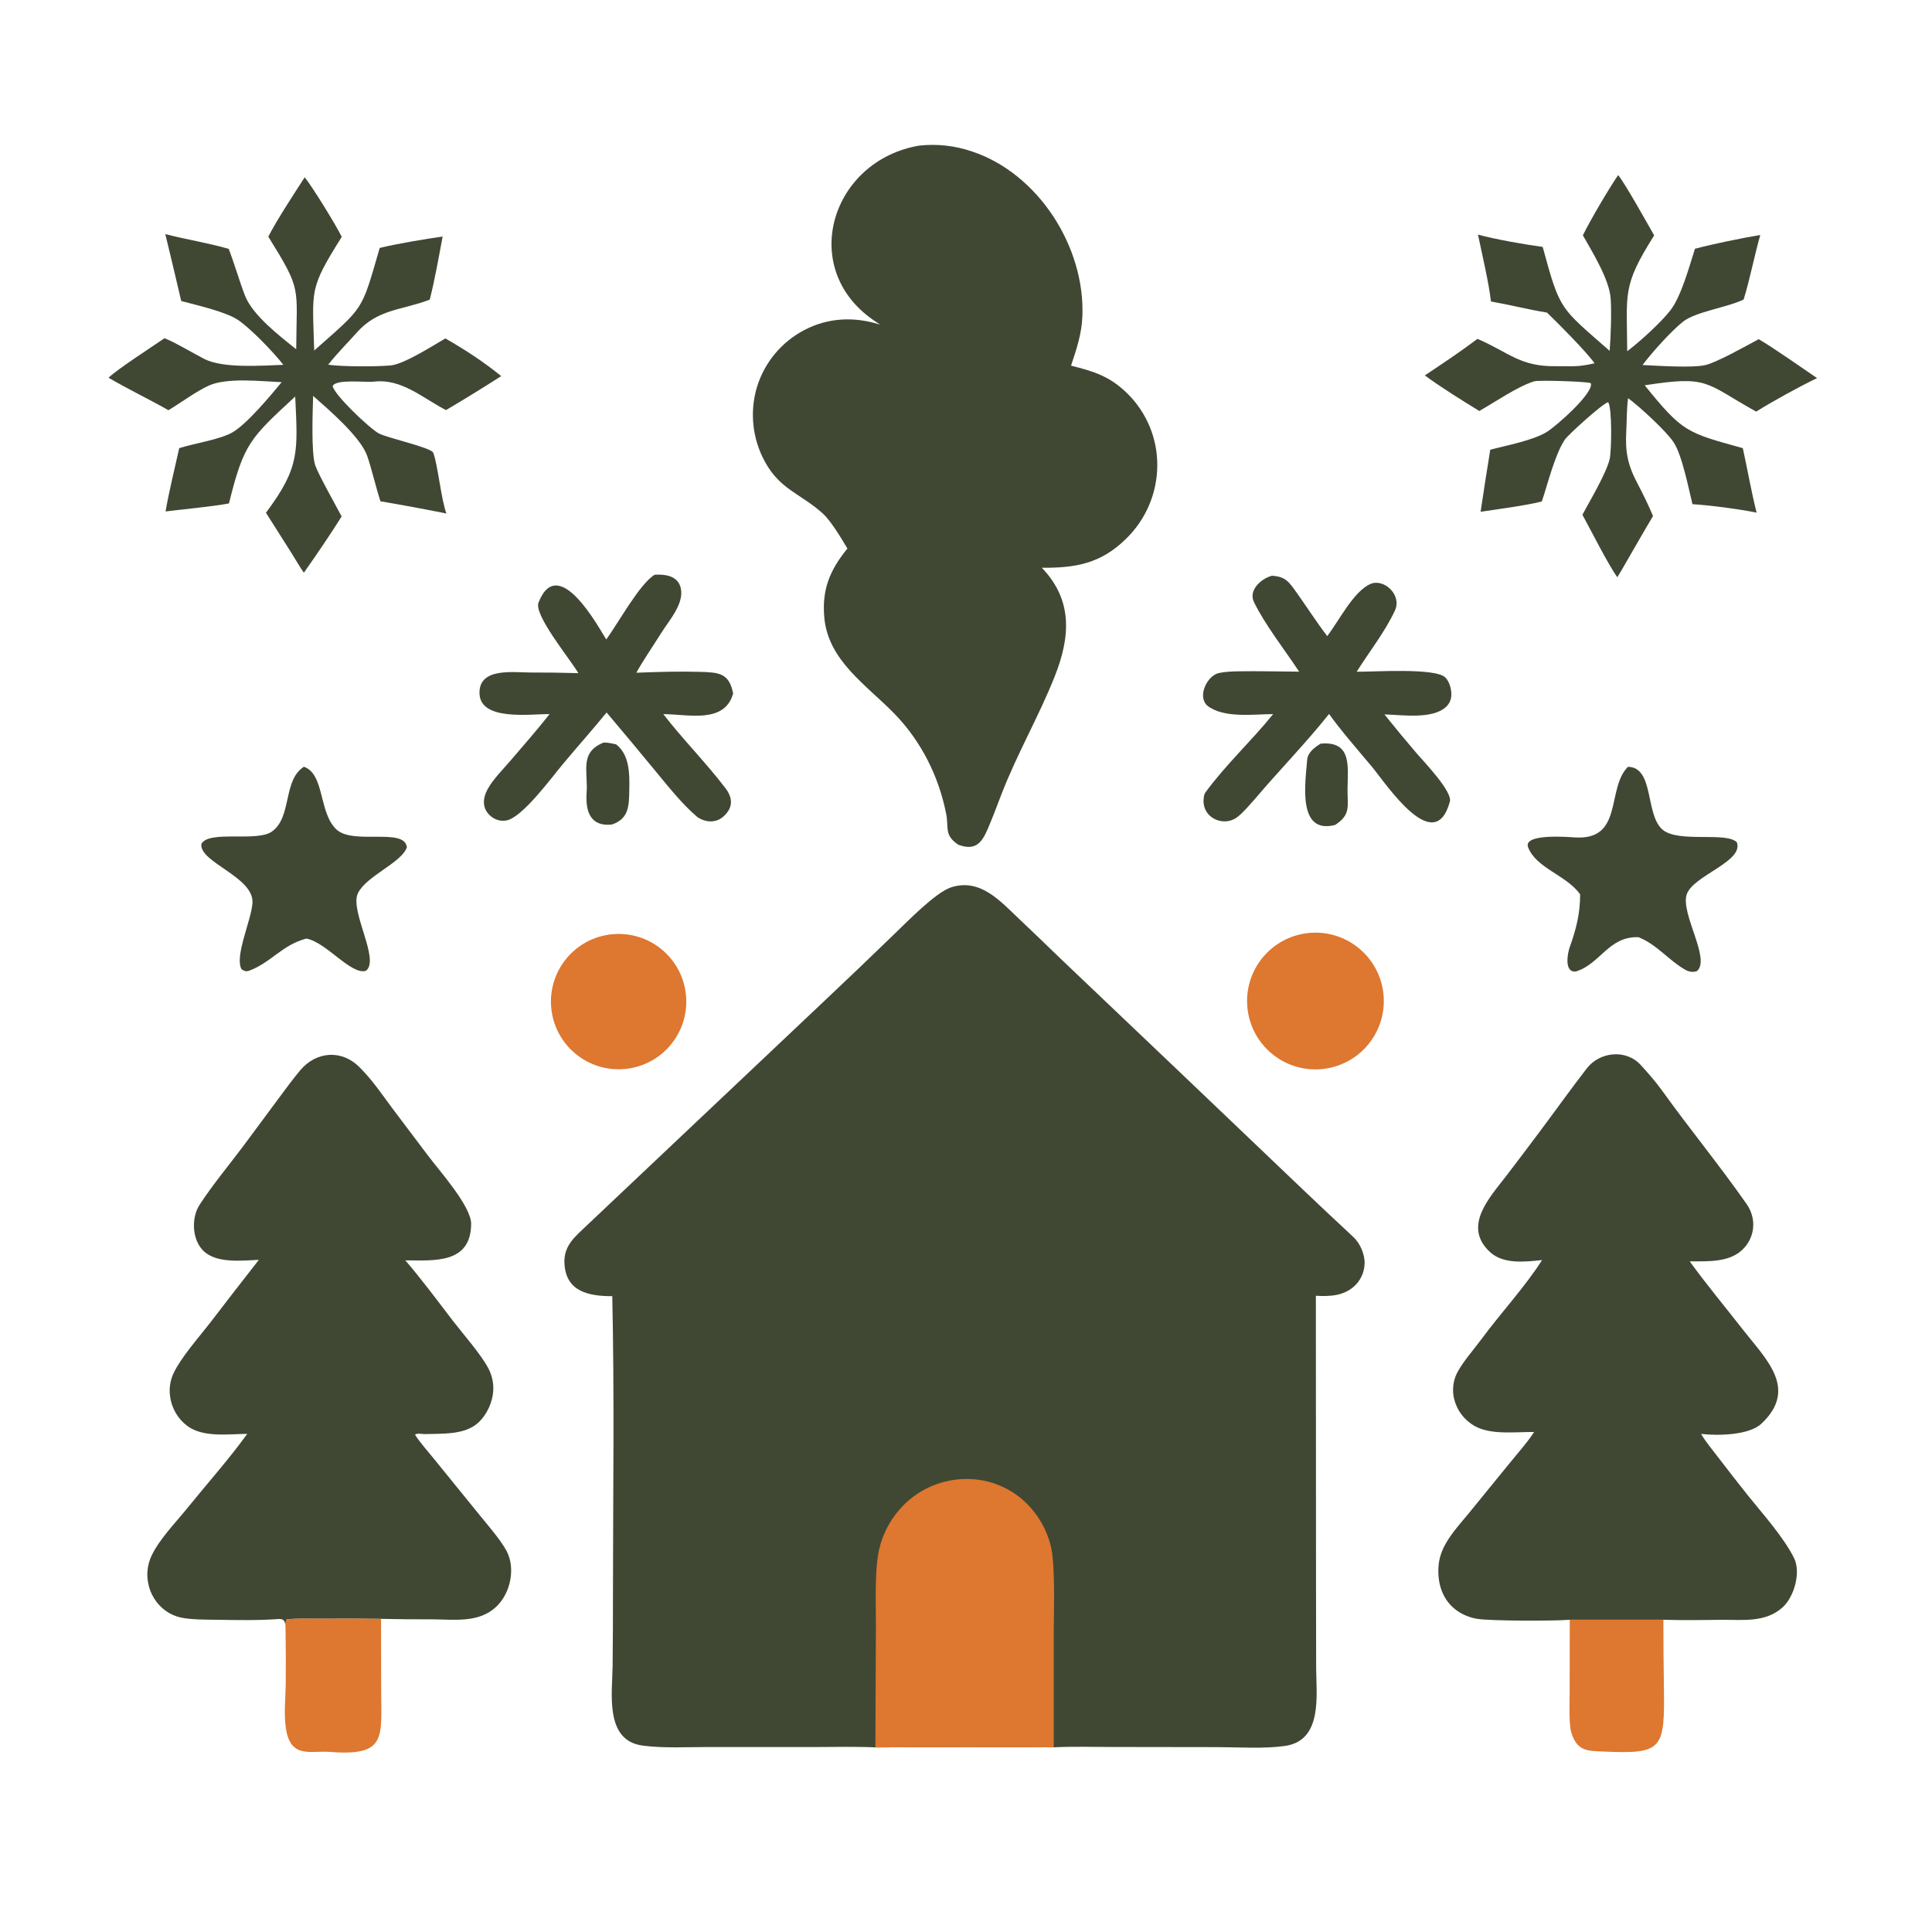
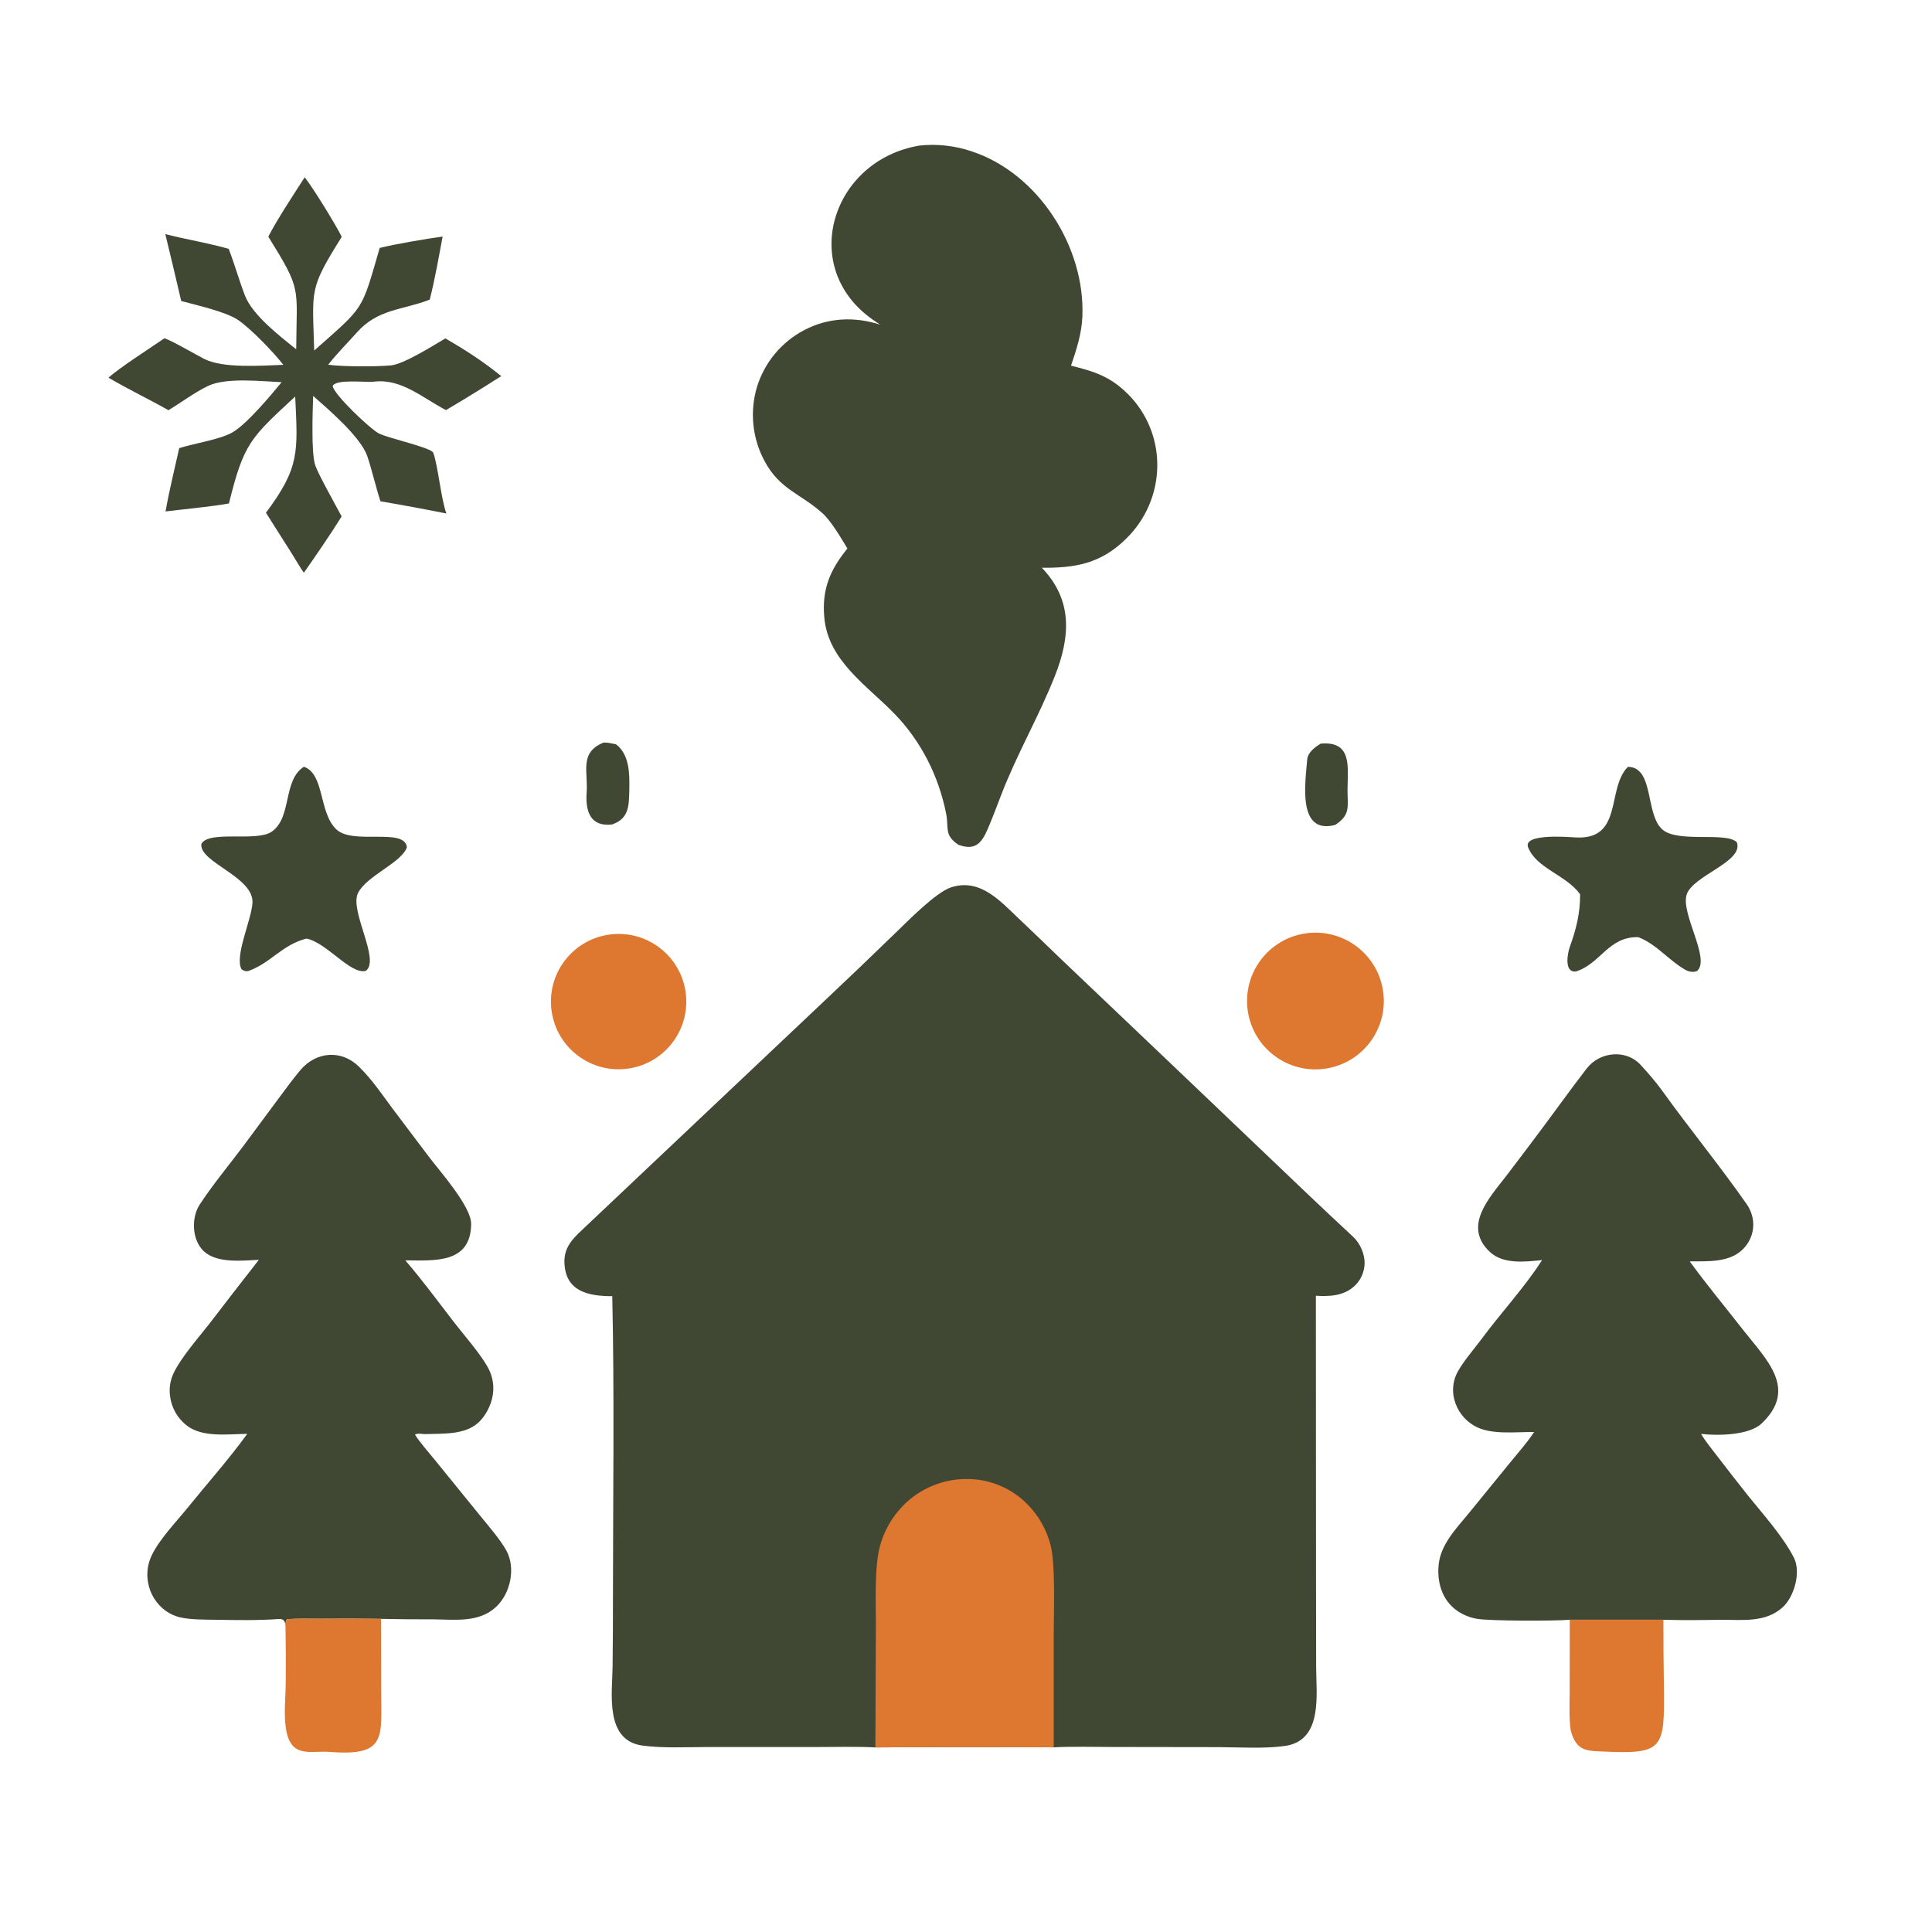
<svg xmlns="http://www.w3.org/2000/svg" width="1024" height="1024" viewBox="0 0 1024 1024">
  <path fill="#404834" d="M324.517 687C312.047 687.008 299.692 684.644 299.16 669.272C298.84 660.045 304.89 655.371 311.016 649.515L437.184 530.273C449.596 518.581 461.92 506.797 474.155 494.922C480.89 488.495 495.94 472.875 504.283 470.25C519.511 465.459 529.981 477.392 540.073 486.965C547.447 493.951 554.778 500.981 562.066 508.056L626.044 568.94L691.822 631.683C700.219 639.698 708.805 647.72 717.304 655.641C720.893 658.985 723.506 664.868 723.256 669.977C723.073 674.477 721.097 678.716 717.769 681.749C712.006 686.933 704.695 687.19 697.439 686.781L697.516 837.991L697.585 883.804C697.623 898.212 701.271 922.563 680.996 925.4C669.99 926.94 656.877 926.069 645.616 926.017L589.881 925.937C580.316 925.938 567.754 925.605 558.51 926.125C526.999 925.912 495.488 925.925 463.977 926.163C454 925.645 442.031 925.965 431.894 925.966L375.217 925.965C364.141 925.965 351.377 926.664 340.551 925.194C320.448 922.467 324.505 897.601 324.692 883.251C324.837 870.425 324.9 857.598 324.883 844.771C324.916 792.791 325.67 738.812 324.517 687Z" />
  <path fill="#DE772F" d="M463.977 926.163L464.241 861.634C464.308 849.837 463.382 831.368 466.235 820.072C468.406 811.607 472.806 803.878 478.976 797.689C487.856 788.793 499.931 783.825 512.5 783.896C524.586 783.884 536.169 788.737 544.637 797.361C550.636 803.474 554.887 811.083 556.946 819.397C559.411 829.616 558.55 853.942 558.504 865.556L558.51 926.125C526.999 925.912 495.488 925.925 463.977 926.163Z" />
  <path fill="#404834" d="M487.327 77.156C496.702 76.153 506.182 77.209 515.106 80.25C550.387 91.945 575.207 130.955 573.685 167.745C573.304 176.938 570.575 185.186 567.672 193.806C579.956 196.866 588.275 199.497 597.461 208.498C607.776 218.603 613.528 232.475 613.389 246.914C613.256 261.539 607.256 275.499 596.736 285.659C583.411 298.757 569.994 301.055 552.207 300.929C568.572 318.039 567.428 337.278 559.052 358.432C550.609 379.757 538.9 399.834 530.662 421.305C528.36 427.306 526.106 433.343 523.576 439.244C520.27 446.984 516.865 450.983 507.965 447.749C500.24 442.581 502.989 438.889 501.476 431.268C497.537 411.416 488.299 393.005 474.2 378.423C459.567 363.29 438.915 350.265 436.899 327.294C435.533 312.503 439.902 302.019 449.156 290.737C445.892 285.324 440.513 276.144 436.017 272.097C424.279 261.534 413.561 259.61 405.448 244.77C398.748 232.607 397.237 218.256 401.255 204.964C405.267 192.041 414.258 181.246 426.243 174.964C439.029 168.262 452.866 167.733 466.479 172.059C465.183 171.217 463.901 170.352 462.635 169.465C422.955 141.727 440.711 84.976 487.327 77.156Z" />
  <path fill="#404834" d="M137.204 667.744C128.27 668.133 115.234 669.684 108.183 663.326C101.775 657.548 101.19 645.588 105.827 638.485C112.823 627.768 121.202 617.783 128.915 607.487L147.924 581.846C151.644 576.817 155.228 571.924 159.209 567.18C167.591 557.255 181.015 556.182 190.376 565.47C197.29 572.33 202.298 579.81 208.08 587.604L227.009 612.698C232.891 620.532 249.794 639.376 249.719 648.723C249.548 669.99 230.06 668.067 214.825 668.017C223.567 678.151 232.16 689.784 240.335 700.419C245.596 707.262 255.404 718.33 259.102 725.759C260.843 729.269 261.648 733.168 261.44 737.08C261.132 742.926 258.19 749.742 253.501 754.037C246.301 760.632 234.553 759.772 225.377 760.101C223.782 760.158 221.371 759.431 219.956 760.377C221.612 763.343 227.747 770.457 230.186 773.435L254.064 802.841C258.316 808.101 265.393 816.198 268.49 822.028C273.36 831.195 270.628 844.477 262.97 851.65C253.761 860.277 241.016 858.354 229.379 858.285C220.24 858.314 211.102 858.23 201.965 858.033C191.084 857.888 180.203 857.867 169.322 857.968C164.426 857.99 156.752 857.731 152.074 858.282C151.196 859.412 151.386 861.032 151.331 862.571C151.212 859.973 150.993 857.877 147.637 858.121C136.757 858.911 125.665 858.693 114.753 858.518C109.07 858.427 100.936 858.518 95.493 857.247C92.819 856.613 90.287 855.484 88.029 853.917C82.879 850.268 79.417 844.699 78.424 838.467C77.617 833.743 78.281 828.886 80.327 824.553C84.48 815.812 93.122 806.951 99.321 799.296C109.92 786.206 121.152 773.628 131.052 759.978C120.704 760.089 107.582 762.003 99.191 755.714C94.116 751.872 90.835 746.12 90.111 739.797C89.576 735.673 90.246 731.483 92.041 727.732C95.942 719.492 105.258 708.962 111.14 701.396C119.766 690.131 128.454 678.913 137.204 667.744Z" />
  <path fill="#404834" d="M817.328 667.862C808.4 668.811 796.911 670.139 789.888 663.745C774.883 650.084 789.602 634.697 798.001 623.701C803.91 615.975 809.779 608.218 815.607 600.432C824.076 589.124 832.414 577.416 841.016 566.29C847.871 557.423 861.771 555.923 869.565 564.412C873.556 568.742 877.651 573.449 881.103 578.253C895.602 598.425 911.57 617.876 925.76 638.195C931.106 645.849 930.318 655.783 923.561 662.325C916.396 669.263 905.008 668.475 895.604 668.567C904.489 680.841 914.142 692.38 923.787 704.756C935.885 720.278 953.319 736.094 933.557 754.597C926.953 760.782 910.312 761.028 901.624 759.998C903.472 763.392 907.982 768.93 910.502 772.201C915.828 779.165 921.221 786.077 926.682 792.935C934.51 802.646 945.182 814.522 950.829 825.672C954.66 833.239 951.023 846.392 944.722 852.01C935.709 860.045 923.912 858.493 912.775 858.542C902.285 858.675 892.044 858.827 881.635 858.507L832.005 858.506C824.244 859.203 789.599 859.198 782.792 857.993C779.095 857.371 775.575 855.956 772.476 853.846C764.282 848.208 761.542 838.606 762.541 829.114C763.67 818.377 772.037 809.971 778.621 801.901L800.547 774.997C804.641 769.968 809.646 764.37 813.116 758.982C803.22 758.878 790.124 760.712 781.482 755.75C776.059 752.661 772.157 747.465 770.701 741.397C769.735 737.323 770.049 733.051 771.601 729.163C774.014 723.269 781.318 715.071 785.226 709.753C795.067 696.362 808.567 681.746 817.328 667.862Z" />
  <path fill="#404834" d="M161.508 93.958C166.048 99.706 178.103 119.363 181.135 125.539C163.548 153.624 165.651 153.143 166.532 185.79C193.413 161.952 191.339 165.503 201.252 131.42C209.807 129.271 225.712 126.611 234.605 125.378C232.599 136.032 230.442 148.42 227.762 158.827C213.156 164.462 200.274 163.654 189.088 176.285C183.926 182.113 178.893 186.995 173.943 193.31C181.786 194.4 199.226 194.38 207.097 193.68C214.014 193.065 229.591 183.151 236.055 179.368C246.857 185.585 255.995 191.535 265.661 199.342C256.016 205.528 246.258 211.537 236.392 217.364C224.079 211.01 212.834 200.555 198.32 202.278C193.74 202.822 178.214 200.723 176.33 204.589C176.992 209.15 195.817 227.011 200.735 229.693C205.266 232.164 228.538 237.189 229.62 239.948C232.041 246.119 233.828 264.887 236.604 272.165C224.983 269.841 213.33 267.683 201.647 265.692C199.322 258.625 196.925 248.279 194.666 241.751C191.162 231.625 174.301 217.188 165.969 209.838C165.743 217.608 164.845 240.156 167.111 246.684C168.849 251.693 177.957 267.8 181.076 273.728C175.764 282.29 166.874 295.347 161.053 303.559C159.93 302.187 155.796 295.191 154.647 293.365L140.956 271.766C158.976 247.67 157.838 239.45 156.463 210.164C132.777 232.117 129.208 234.868 121.354 266.839C112.316 268.512 97.197 269.914 87.751 271.077C89.545 260.611 92.667 248.031 94.985 237.526C102.811 235.013 116.852 232.943 123.373 229.07C131.064 224.502 143.364 209.742 149.272 202.568C138.487 202.107 120.217 199.969 110.515 204.444C103.915 207.488 95.754 213.524 89.29 217.421C78.849 211.509 67.848 206.258 57.522 200.203C62.535 195.418 80.476 183.907 87.188 179.267C92.732 181.393 102.531 187.306 108.188 190.205C118.258 195.366 138.428 193.793 150.188 193.366C144.864 186.585 133.429 174.67 126.423 169.759C119.976 165.238 104.229 161.759 96.047 159.543C93.302 147.706 90.492 135.883 87.618 124.076C98.411 126.88 110.924 128.901 121.219 131.902C124.28 139.836 126.856 148.983 129.861 156.71C133.87 167.021 148.2 178.121 156.994 185.099C157.221 151.625 160.114 154.225 142.21 125.436C146.71 116.593 156.019 102.443 161.508 93.958Z" />
-   <path fill="#404834" d="M857.651 92.806C861.248 97.07 873.448 119.028 876.749 124.763C859.567 151.938 862.348 155.344 862.452 186.155C869.049 181.226 880.301 170.931 885.276 164.576C891.066 157.179 895.351 141.249 898.361 131.849C908.108 129.248 922.961 126.236 932.979 124.548C929.806 135.802 927.551 147.644 924.177 158.737C915.778 162.898 898.764 165.197 892.129 170.427C885.701 175.495 875.617 186.796 870.571 193.457C878.567 193.849 896.8 195.098 903.817 193.51C909.916 192.131 925.782 183.164 932.152 179.779C939.96 184.279 955.151 195.049 963.083 200.398C953.728 204.925 939.754 212.551 930.814 218.161C903.479 203.018 906.063 198.863 871.719 204.218C891.955 229.16 893.769 229.207 923.727 237.536C926.139 248.504 928.326 261.01 931.032 271.702C921.576 269.801 906.578 267.809 897.038 267.224C895.007 258.933 891.529 241.181 887.069 234.44C883.051 228.368 868.905 215.421 862.915 211.029C862.129 216.807 862.284 222.789 861.961 228.415C861.321 239.599 862.748 246.572 868.023 256.492C870.718 261.559 873.926 268.177 876.137 273.514C870.601 282.793 865.152 292.408 859.726 301.774L857.22 305.952C852.442 299.384 843.108 280.859 838.716 272.816C842.743 265.316 851.223 251.089 853.124 243.474C854.156 239.341 854.537 216.26 852.362 213.181C849.85 213.506 831.159 230.361 829.362 233.066C824.037 241.082 820.329 256.559 817.202 265.784C808.904 267.929 793.679 269.909 784.745 271.256C786.384 260.282 788.09 249.317 789.865 238.364C798.627 236.027 811.982 233.609 819.669 229.051C824.475 226.202 845.01 208.151 843.152 203.094C841.471 202.199 815.51 201.378 813.162 202.11C804.174 204.912 792.662 212.965 784.057 217.829C775.333 212.478 763.406 205.096 755.187 198.965C764.226 192.971 774.479 186.119 783.083 179.604C799.839 186.764 805.463 194.371 824.793 194.096C833.63 193.971 835.572 194.735 845.166 192.553C840.593 186.175 826.049 171.579 819.939 165.673C809.565 163.976 800.337 161.568 790.235 159.783C789.132 149.941 785.476 134.458 783.35 124.345C792.98 126.95 807.767 129.518 817.656 130.869C826.935 164.844 826.494 162.556 853.146 185.956C853.754 178.842 854.198 165.232 853.691 158.211C852.964 148.142 844.078 133.74 838.958 124.731C842.769 116.853 852.76 99.939 857.651 92.806Z" />
-   <path fill="#404834" d="M674.129 305.148C681.541 305.612 683.213 308.467 687.478 314.437C692.855 321.962 697.827 329.806 703.45 337.151C709.414 329.547 717.402 313.228 726.543 309.448C733.539 306.555 743.228 315.286 739.307 323.664C733.974 335.057 725.852 345.26 719.069 356.034C727.569 356.14 760.606 353.838 765.979 359.018C768.148 361.108 769.227 364.94 769.253 367.877C769.276 370.496 768.395 372.807 766.482 374.619C759.304 381.414 743.011 378.886 733.776 378.648C739.35 385.612 745.04 392.483 750.841 399.259C754.7 403.736 769.903 419.53 768.466 424.85C760.444 454.569 734.965 415.857 727.119 406.344C720.567 398.544 710.096 386.481 704.429 378.407C692.101 393.924 678.029 408.245 665.212 423.377C662.227 426.627 659.262 430.432 655.746 433.116C649.2 438.114 638.885 434.304 637.954 425.855C637.754 424.519 637.986 421.284 638.802 420.16C649.412 405.547 663.399 392.626 674.796 378.488C664.449 378.53 648.506 380.854 639.851 373.963C634.475 369.022 639.857 357.975 646.127 356.697C649.543 356.001 653.15 355.859 656.578 355.806C667.233 355.641 677.913 355.913 688.565 355.998C681.102 344.626 670.608 331.389 664.616 319.096C661.662 313.036 668.007 306.865 674.129 305.148Z" />
-   <path fill="#404834" d="M347.01 304.614C352.7 304.308 359.308 305.175 360.818 311.701C362.722 319.934 354.625 328.871 350.477 335.486C346.021 342.591 341.359 349.26 337.266 356.564C348.393 356.124 359.747 355.774 370.875 356.088C381.204 356.38 386.437 356.742 388.589 367.548C384.026 383.808 364.726 378.541 351.553 378.5C361.988 391.956 374.171 404.211 384.473 417.703C388.43 422.886 388.622 427.868 383.721 432.51C379.807 436.218 374.35 436.168 369.74 433.155C361.569 426.332 353.707 416.271 346.952 408.127C338.544 397.906 330.065 387.744 321.515 377.642C314.338 386.452 305.974 395.821 298.557 404.712C292.451 411.972 276.877 433.391 268.357 434.874C265.43 435.384 262.651 434.589 260.326 432.758C258.212 431.094 256.793 428.836 256.533 426.132C256.279 423.493 257.133 420.703 258.385 418.402C261.308 413.024 266.302 408.134 270.281 403.487C277.355 395.226 284.554 387.041 291.284 378.496C281.367 378.355 254.561 382.365 254.143 367.545C253.754 353.771 271.743 356.386 280.992 356.441C289.508 356.418 298.024 356.532 306.536 356.784C302.11 349.223 282.83 325.96 285.43 319.353C295.938 292.652 317.557 333.065 321.323 338.926C327.665 330.291 339.053 309.334 347.01 304.614Z" />
  <path fill="#404834" d="M862.847 406.42C876.929 406.68 871.832 431.794 881.201 439.741C889.638 446.897 914.877 440.681 920.559 446.412C924.412 456.73 897.206 464.016 893.965 474.141C890.699 484.347 907.002 508.649 899.334 514.75C897.148 515.456 895.029 515.049 893.08 513.921C884.194 508.774 878.257 500.66 868.425 496.725C852.453 496.245 848.341 510.9 835.197 514.918C828.73 515.533 830.992 504.761 831.93 502.176C835.372 492.694 837.582 483.907 837.489 473.97C830.14 463.772 814.177 460.19 809.93 449.078C807.099 441.672 831.066 443.611 834.747 443.847C860.669 445.504 851.226 418.048 862.847 406.42Z" />
  <path fill="#404834" d="M161.078 406.38C172.198 410.37 168.819 430.624 178.283 439.597C187.165 448.018 214.537 438.416 215.654 449.096C212.816 457.312 194.284 464.167 189.747 473.343C185.121 482.699 201.629 508.606 193.96 514.547C186.039 516.921 173.03 499.428 162.367 497.461C149.261 500.964 143.806 510.149 131.945 514.541C130.393 515.115 129.25 514.549 128.052 513.751C124.11 506.98 133.338 487.512 133.819 478.497C134.557 464.694 105.445 457.052 106.731 447.297C110.727 439.885 135.924 446.359 143.96 440.839C154.93 433.304 149.754 413.57 161.078 406.38Z" />
  <path fill="#DE772F" d="M691.93 494.713C711.778 491.789 730.223 505.549 733.077 525.407C735.932 545.265 722.108 563.663 702.24 566.448C682.469 569.219 664.182 555.478 661.342 535.717C658.502 515.957 672.179 497.621 691.93 494.713Z" />
  <path fill="#DE772F" d="M324.272 495.185C344.026 493.189 361.644 507.62 363.576 527.381C365.508 547.142 351.019 564.712 331.253 566.58C311.577 568.439 294.104 554.031 292.181 534.362C290.258 514.692 304.609 497.173 324.272 495.185Z" />
  <path fill="#DE772F" d="M151.331 862.571C151.386 861.032 151.196 859.412 152.074 858.282C156.752 857.731 164.426 857.99 169.322 857.968C180.203 857.867 191.084 857.888 201.965 858.033L202.022 895.747C202.056 920.786 205.203 930.921 174.919 928.556C164.497 927.742 153.908 932.402 151.499 915.83C150.414 908.368 151.31 900.366 151.441 892.915C151.545 882.8 151.508 872.685 151.331 862.571Z" />
  <path fill="#DE772F" d="M832.005 858.506L881.635 858.507C881.622 870.381 881.714 882.255 881.912 894.127C882.293 926.769 881.637 929.802 850.394 928.371C841.623 927.969 835.496 928.638 832.508 917.1C831.535 910.962 831.954 903.023 831.959 896.464L832.005 858.506Z" />
  <path fill="#404834" d="M699.945 394.152C716.74 392.603 714.338 406.389 714.218 418.213C714.127 427.234 716.143 431.754 707.663 437.23C687.422 442.518 691.887 414.631 692.843 402.572C693.14 398.818 696.88 396.047 699.945 394.152Z" />
  <path fill="#404834" d="M319.936 393.572C322.341 393.541 324.163 394.023 326.513 394.491C333.713 400.013 333.709 410.175 333.544 418.432C333.373 426.974 333.473 433.865 324.384 436.997C312.715 438.354 310.232 429.775 310.931 419.956C311.725 408.811 306.985 398.789 319.936 393.572Z" />
  <path fill="#020102" fill-opacity="0.012" d="M454.458 509.414L455.155 510.57L453.703 512.916C453.273 512.108 453.45 512.453 452.496 511.86L452.379 511.201L454.458 509.414Z" />
</svg>